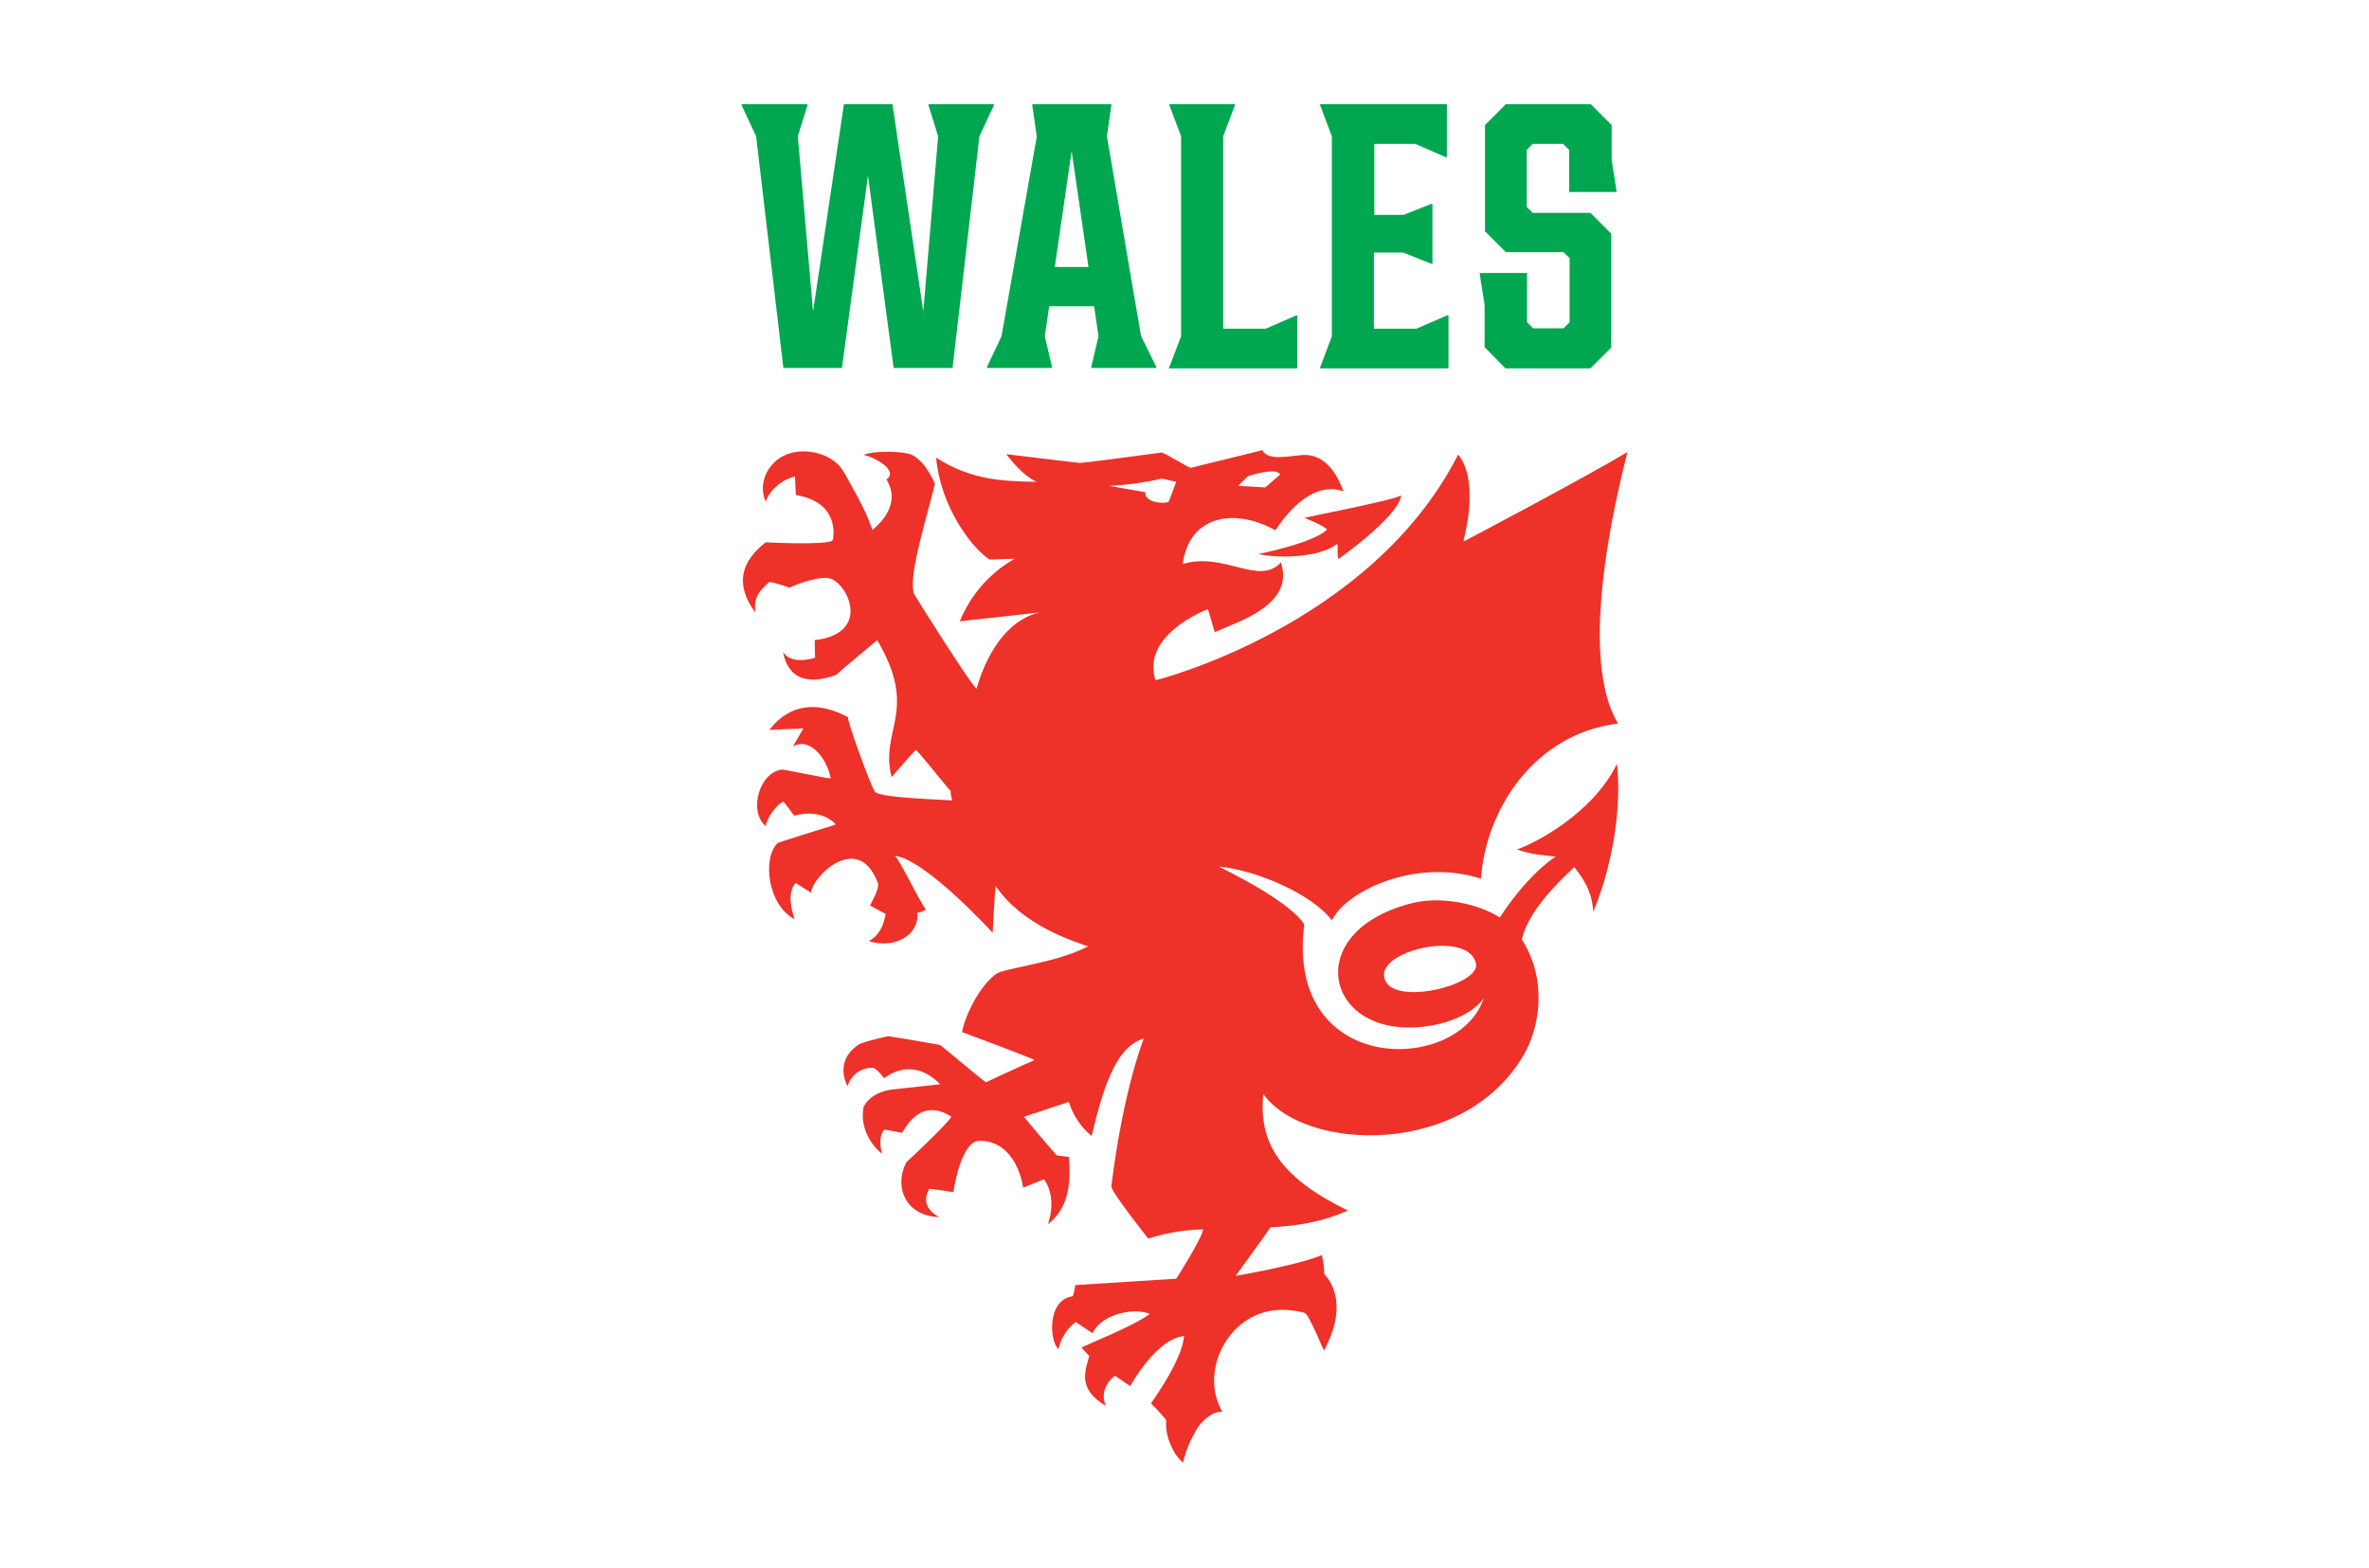
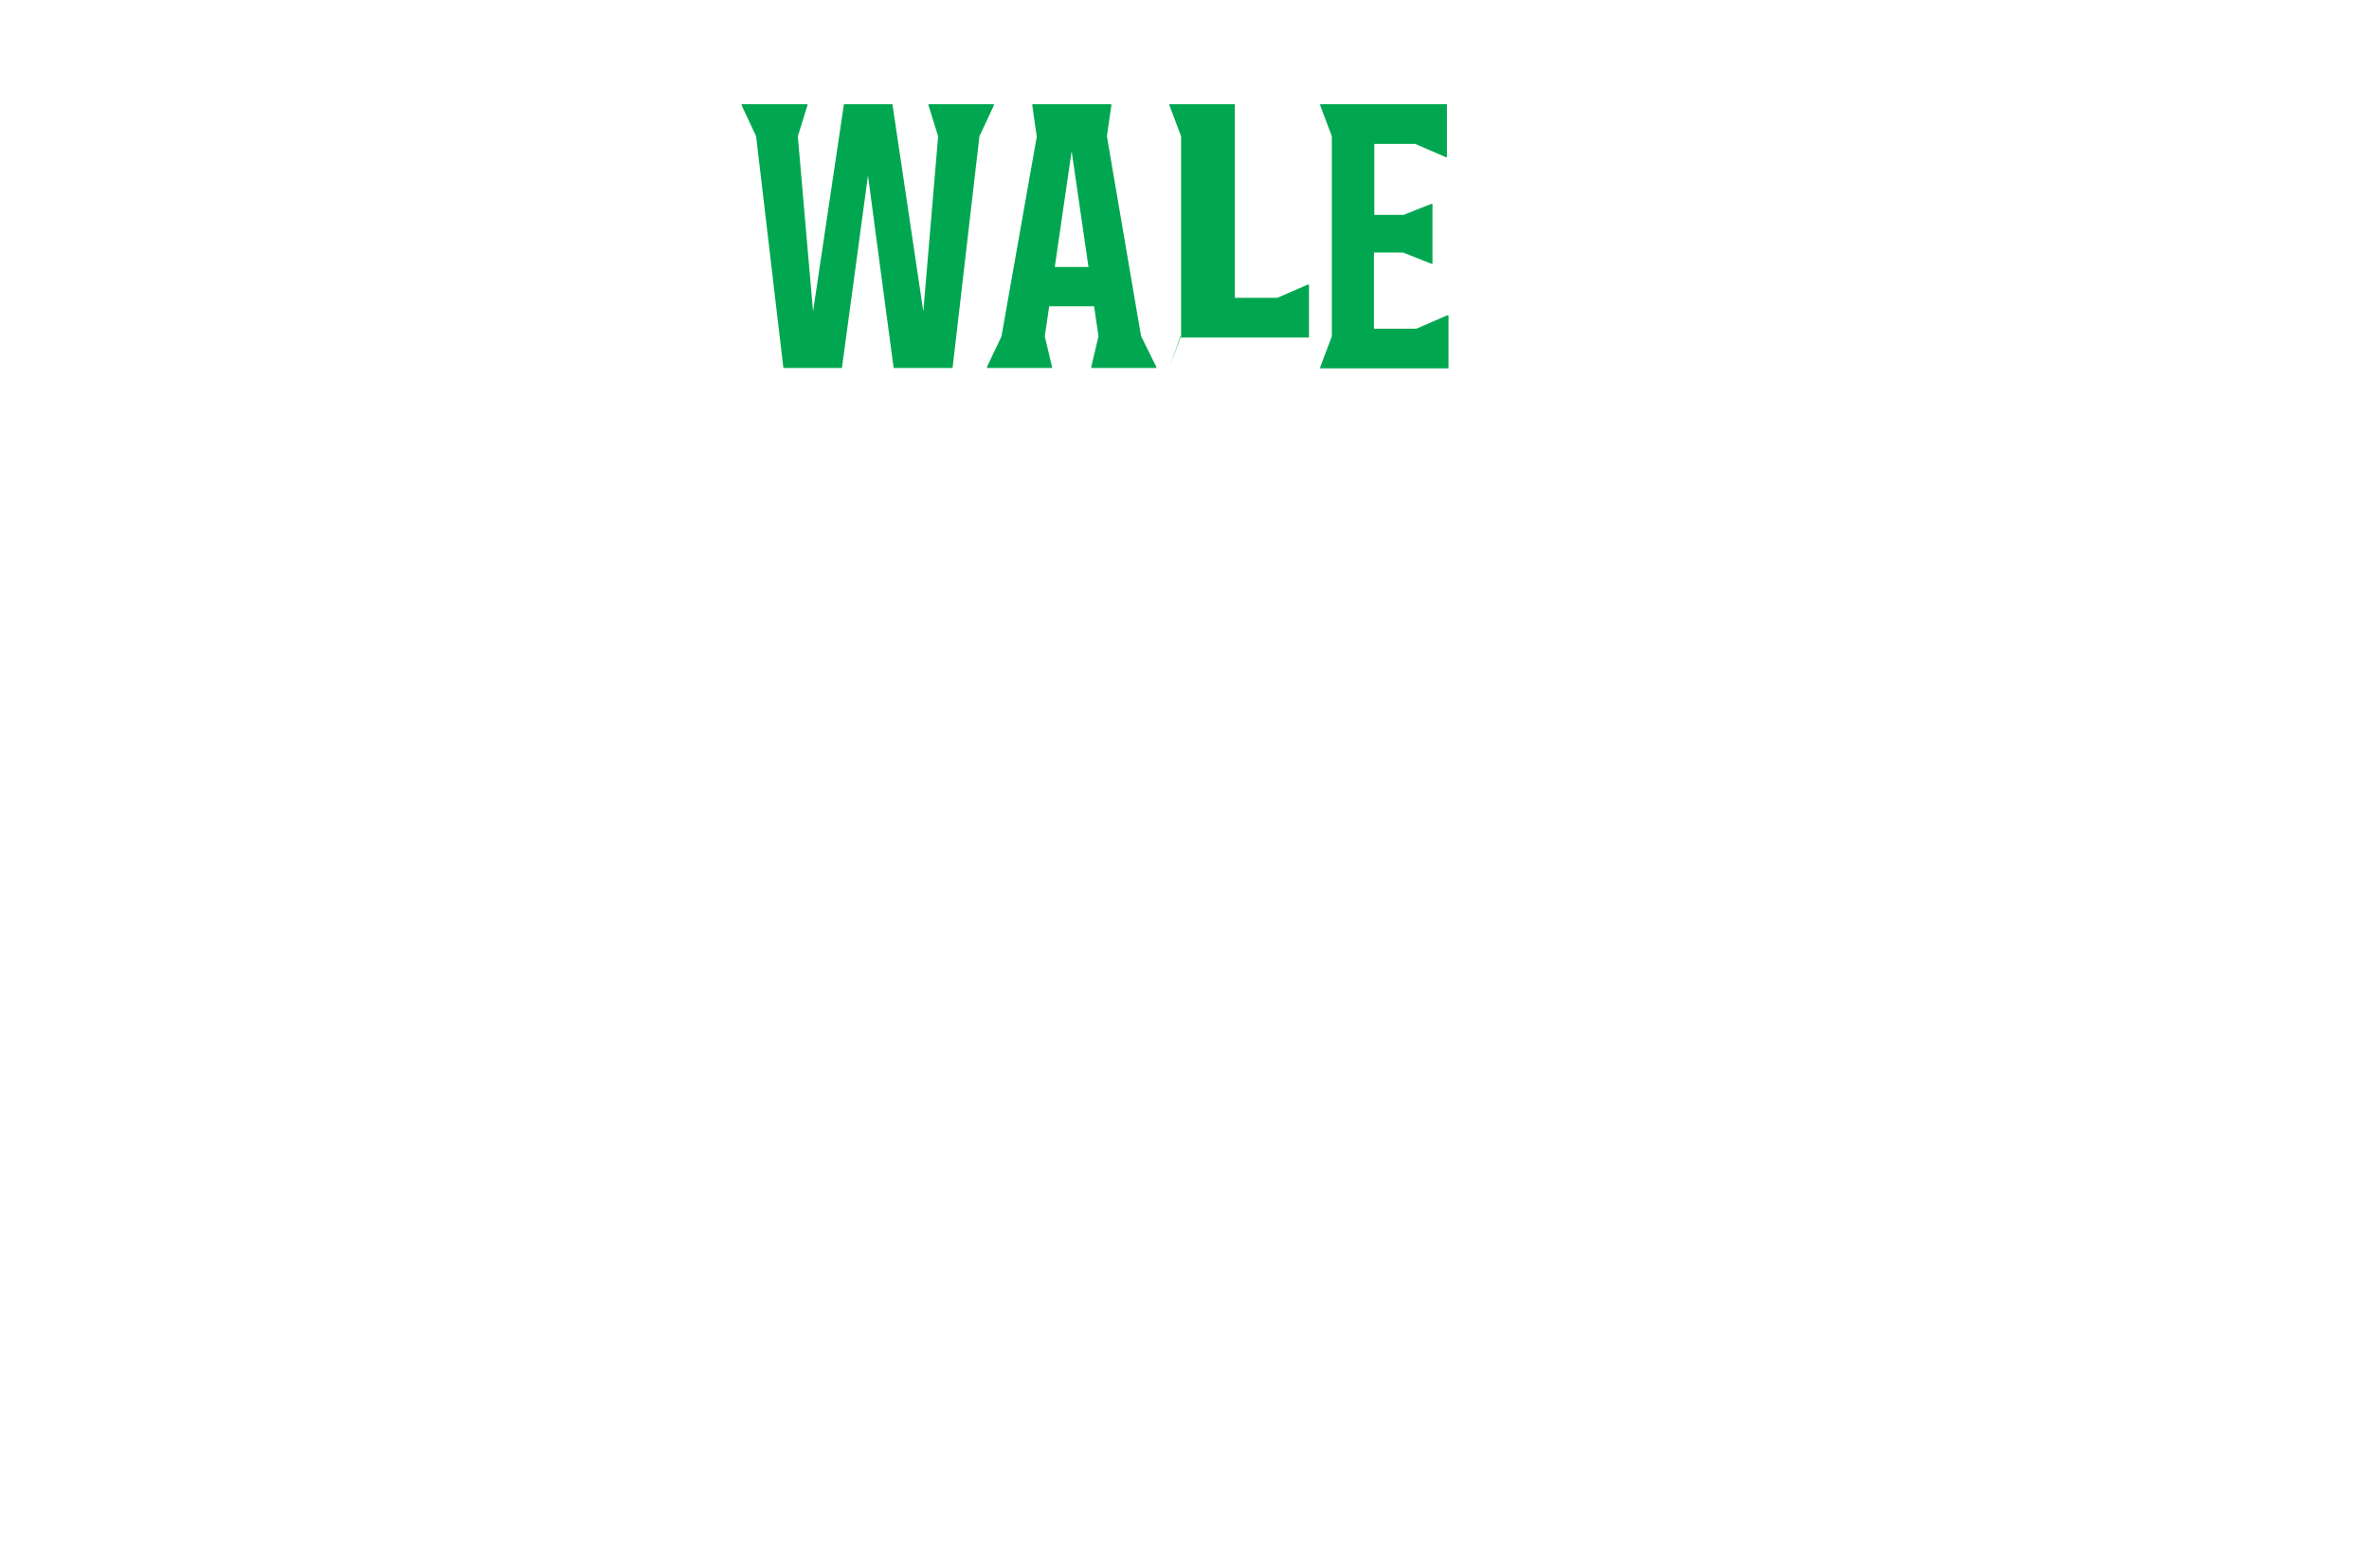
<svg xmlns="http://www.w3.org/2000/svg" data-type="color" viewBox="0 0 590.9 391.2" data-bbox="185 26 220.9 338.9">
  <g>
-     <path data-color="1" fill="#ee3129" d="M333.5 135.7c-4.3 3.4-14.7 3.7-19.6 2.5 0 0 13.8-2.7 17.1-6.1-1.1-1.2-5.5-2.8-5.6-2.9s22.2-4.4 24.1-5.6c-.1.8-.7 5-15.7 15.9-.4-2 .1-3.1-.3-3.8M304 216.2c18.5 9.1 21.4 14.2 21.3 14.6-4.7 37.8 38.6 37.2 44.8 18.2-.4.8-4.4 5.8-14.8 7.1-25 3.1-31.2-24.1-2.6-30.9 6.8-1.6 16 .2 21.4 3.7 0 0 6.1-9.9 13.9-15.2-2.2-.3-6-.4-9.6-1.8 4.2-1.4 18.8-8.8 24.9-21.3.2 1 2.1 17.3-5.9 36.9-.3-5.5-2.6-8.3-4.7-11.2-4.3 4-11.7 11.3-13.1 18.1 6.4 10 4.5 21.8.5 28.7-14.9 25.8-54.9 24.2-65 9.8-1.2 12.2 4.1 20.8 21.1 29.1-7.7 3.4-13.9 3.8-19.3 4.2-1.4 2.1-8.5 11.8-8.7 12.1 5.1-.9 16.7-3.1 21.5-5.2.4 1.5.6 3.2.6 4.8 0 0 7 6.1-.1 19.1.1-.1-.4-1.1-.5-1.2-.4-.9-.8-1.9-1.2-2.8s-1-2.1-1.5-3.1c-.3-.6-1-2.2-1.7-2.4-1.4-.4-2.9-.6-4.4-.7-2-.1-4.1.1-6 .7-10.1 3.2-15.2 15.9-10 24.7-.8 0-1.6.1-2.3.5-1.7.9-3.2 2.3-4.2 4-1.5 2.6-2.7 5.3-3.3 8.2-2.4-1.9-4.6-6.7-4.2-10.5 0-.4-3.6-4.1-3.8-4.3 9-12.9 8-16.8 8.3-16.8-7 .6-13.5 12.5-13.5 12.5l-3.8-2.6s-4.2 2.9-2.3 7.5c-7.4-4.3-4.9-9.3-4.1-12.4-.1-.1-1.9-2-1.9-2.1.7-.6 12.7-5.2 17-8.4-3.3-1.5-11.6-.5-14.3 4.8l-4.2-2.8c-2.2 1.7-3.7 4.1-4.3 6.8-2.3-2.2-2.8-12.3 3.5-13.2.3 0 .7-2.7.7-2.8l25.2-1.6s6.4-10 6.7-12.3c-4.7.1-9.3.9-13.7 2.3 0 0-9.2-11.6-9.2-13 3-24.4 8.1-36.9 8.1-36.9-5.9 1.7-9.5 9.1-13 24.3-2.7-2.2-4.7-5.2-5.7-8.5l-11.2 3.7c0 .1 7.6 9.1 8.3 9.7l2.9.3c.6 6.6-.1 12.9-5.2 16.8 2.4-7.2-1-11.2-1-11.2l-5.2 2.1s-1.4-11.7-10.9-11.7c-4.7 0-6.5 12.8-6.5 12.8s-5.9-.9-6-.8c-2.8 4.7 2.5 7 2.4 7-2.5 0-4.9-.8-6.8-2.5-3-3-3.3-7.4-1.3-11.2 0 .1 10.5-9.8 11.2-11.3-8-5.2-11.8 3.5-12.3 4l-4.4-.8s-1.8 1.5-.6 6c-.5-.2-5.9-4.9-4.6-11.6 0 0 1.4-3.7 7.2-4.4l11.9-1.3c-7.3-7.5-14-1.4-14-1.5s-2-2.7-2.9-2.6c-2.9-.1-5.4 1.9-6.2 4.6-.8-1.5-2.9-6.9 3.1-10.6 2.3-.8 4.7-1.4 7.1-1.9.1 0 9.2 1.5 12.9 2.2.1 0 10.2 8.5 11.4 9.3 0 0 10.5-4.9 12.1-5.5.4-.2-18-7-18-7 0-1.5 3-10.3 8.4-14.5 2-1.5 15-2.7 23-6.9-4-1.4-16.4-5.3-23-15-.2-.3-.8 11.6-.8 11.6s-16.7-18.3-24.4-19.2c1 .6 5.7 10.5 7.7 13.4-.6.5-1.3.7-2.1.8.6 5.2-5.2 9.2-12.1 7.1 2.6-1.4 3.8-4.1 4.2-6.8l-3.9-2.1s2.4-4.2 2-5.5c-4.8-13.1-16.3-1.9-16.7 2.3 0 0-3.9-2.5-3.9-2.4-2 2.4-1.1 6.4-.2 9-6.6-3.3-8.2-15.2-4.2-19 .3-.2 14.4-4.6 14.5-4.6-3.9-4.3-10.4-2.2-10.4-2.2s-2.5-3.4-2.7-3.5c-1.5.5-4 3.7-4.4 6.1-4.4-3.7-1.6-13.4 4-14.1.4-.1 10.6 2.1 12.2 2.2-.7-4.3-4.8-10.5-9.4-8l2.6-4.5-8.5.4c5.3-6.9 12.4-7 19.6-3.2-.1 1.3 5.5 16.7 6.7 18.6 1 1.6 17.8 2 19.3 2.2-.2-.8-.4-1.6-.4-2.4-1.2-1.2-8.4-10.4-8.7-10.2s-5.9 6.6-6 6.8c-3.1-11.9 6.9-16.4-3.6-34.2 0 0-10.3 8.6-10.3 8.7-6.6 2.4-11.9 1.3-13.2-5.8 2 3.5 8 1.5 8 1.5l-.1-4.4c14.7-1.7 7.9-15 3.3-15.5-3.6-.3-9.5 2.3-9.5 2.4s-3.6-1.3-5.1-1.4c-3.4 2.9-3.8 4.6-3.5 7.6-5.1-6.9-3.7-12.6 2.6-17.5.2 0 15.5.8 16.7-.5.2-.7 1.9-9.5-9.2-11.3-.1-2-.1-2.6-.2-4.6-3 .6-6.4 3.3-7.3 6.3-2.1-4.7.6-10.1 5.4-11.9s11.6 0 14.1 4.5c1.7 3.1 5.4 9.2 7.1 14.4 1.5-1.2 7.4-6.3 3.5-12.6 3.1-2.1-2.7-5.5-5.7-6.1 2.1-1 8.4-1 11.2-.3 2.9.7 5.3 4.5 6.6 7.5-2.6 10.4-6.7 23.3-5.2 27.5.1.3 14.5 23.2 15.6 23.6.1-.2 3.9-16.3 15.7-19l-19.9 2.2c2.7-6.6 7.5-12.1 13.7-15.6l-6.3.2c-4.4-2.9-12.2-13.1-13.3-25.4 8.3 5.2 15.3 5.9 25.1 6-3.7-1.5-7.6-6.9-7.6-6.9s18 2.2 18.3 2.2c1 0 19.2-2.4 20.4-2.6.6-.1 7 4 7.4 3.8 1-.3 16.8-4.1 17.8-4.4 1.2 2.9 7.3 1.3 10.4 1.2 5-.1 8.1 4.3 9.8 9.1-5.9-2.2-12 2.2-17 9.7-9.7-5.5-21.4-4.1-23.1 8.4 10.4-3.1 19.1 5.6 24.5-.4 3.4 10.4-9.9 14.5-16.5 17.4l-1.7-5.7c-.5.1-16.7 6.4-13.1 17.7 0 .1 53.8-13.5 75.5-56.3 5.1 6.2 2 18.9 1.3 21.7 0 .1 31.1-16.4 40.9-22.3-.2 1.7-13.7 49.1-2.3 67.7-21.2 2.6-33.1 21.9-34.2 38.7-16.3-5.2-33.5 3-37.2 10.4-5.1-6.7-19.1-12.6-28.2-13.4m4.8-95 6.8.4 3.7-3.2c-.9-2-8 .4-8 .4zm-17.3 4 1.9-5-3.6-.8c-4.3 1-8.7 1.6-13.1 1.8-.1 0 9 1.6 9 1.6-.3 2.5 4.3 3 5.8 2.4m76.7 115.5c-1.2-8.6-23.1-4.1-23 2.5.2 8.3 23.3 3 23-2.5" />
    <path data-color="2" fill="#00a750" d="M247.9 26v.3l-3.6 7.7-6.7 57.8h-14.7l-6.4-48-6.5 48h-14.6L188.6 34l-3.6-7.7V26h16.4v.3L199 34l3.8 43.7 7.7-51.7h12.1l7.7 51.7L234 34l-2.4-7.7V26z" />
    <path data-color="2" fill="#00a750" d="M288.4 91.5v.3h-16.2v-.3l1.8-7.6-1.1-7.5h-11.2l-1.1 7.5 1.8 7.6v.3h-16.2v-.3l3.6-7.6 8.8-49.8-1.1-7.7V26h19.7v.3l-1.1 7.7 8.5 49.8zm-16.9-24.9-4.2-28.9-4.2 28.9z" />
-     <path data-color="2" fill="#00a750" d="m291.7 91.5 2.9-7.6V34l-2.9-7.7V26H308v.3l-2.9 7.7v48h10.6l7.6-3.3h.3v13.2h-32v-.4z" />
+     <path data-color="2" fill="#00a750" d="m291.7 91.5 2.9-7.6V34l-2.9-7.7V26H308v.3v48h10.6l7.6-3.3h.3v13.2h-32v-.4z" />
    <path data-color="2" fill="#00a750" d="M361.3 78.7v13.2h-32v-.3l2.9-7.7V34l-2.9-7.7V26h31.6v13.2h-.3l-7.6-3.3h-10.2v17.7h7.3l6.8-2.7h.4v14.9h-.3l-7-2.8h-7.3v19h10.6l7.6-3.3z" />
-     <path data-color="2" fill="#00a750" d="M370.3 86.6V76.1l-1.2-7.7v-.3h11.8v12.3l1.5 1.5h7.6l1.5-1.5v-16l-1.5-1.5h-14.4l-5.2-5.2V31.2l5.2-5.2h21.2l5.2 5.2v8.7l1.2 7.7v.3h-11.8V37.4l-1.5-1.5h-7.6l-1.5 1.5v14.2l1.5 1.5h14.4l5.2 5.2v28.4l-5.2 5.2h-21.2z" />
  </g>
</svg>